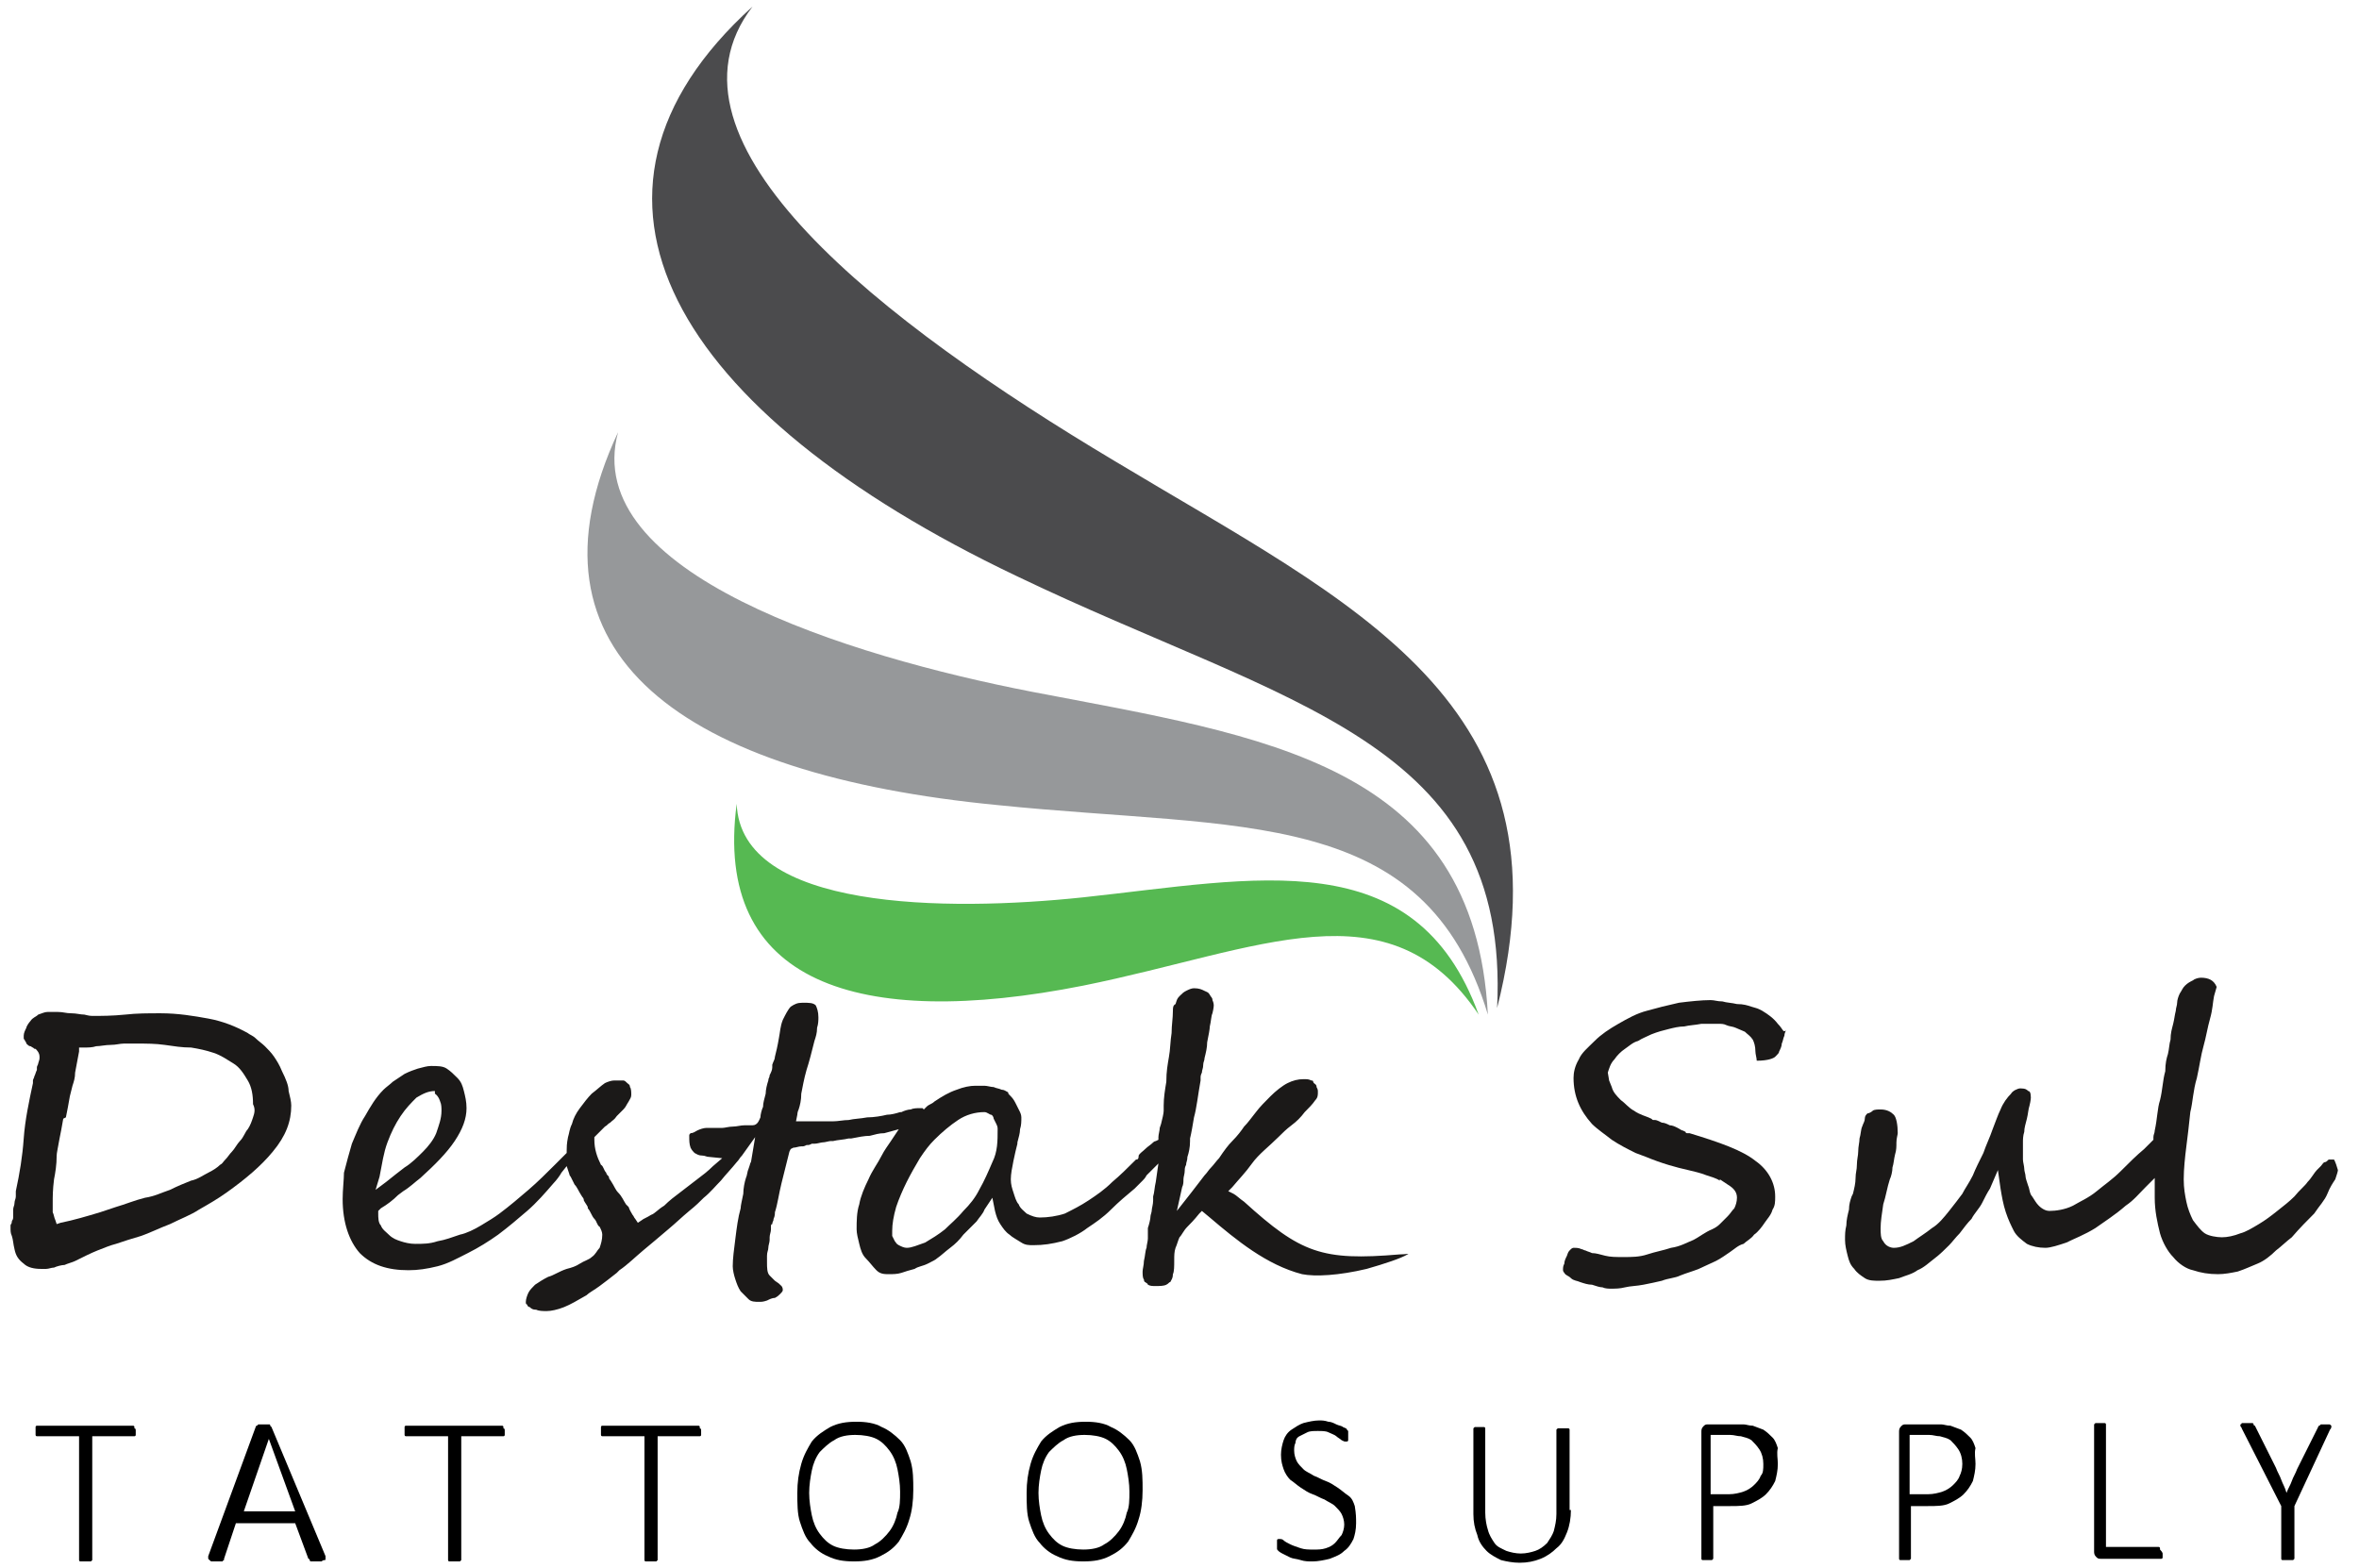
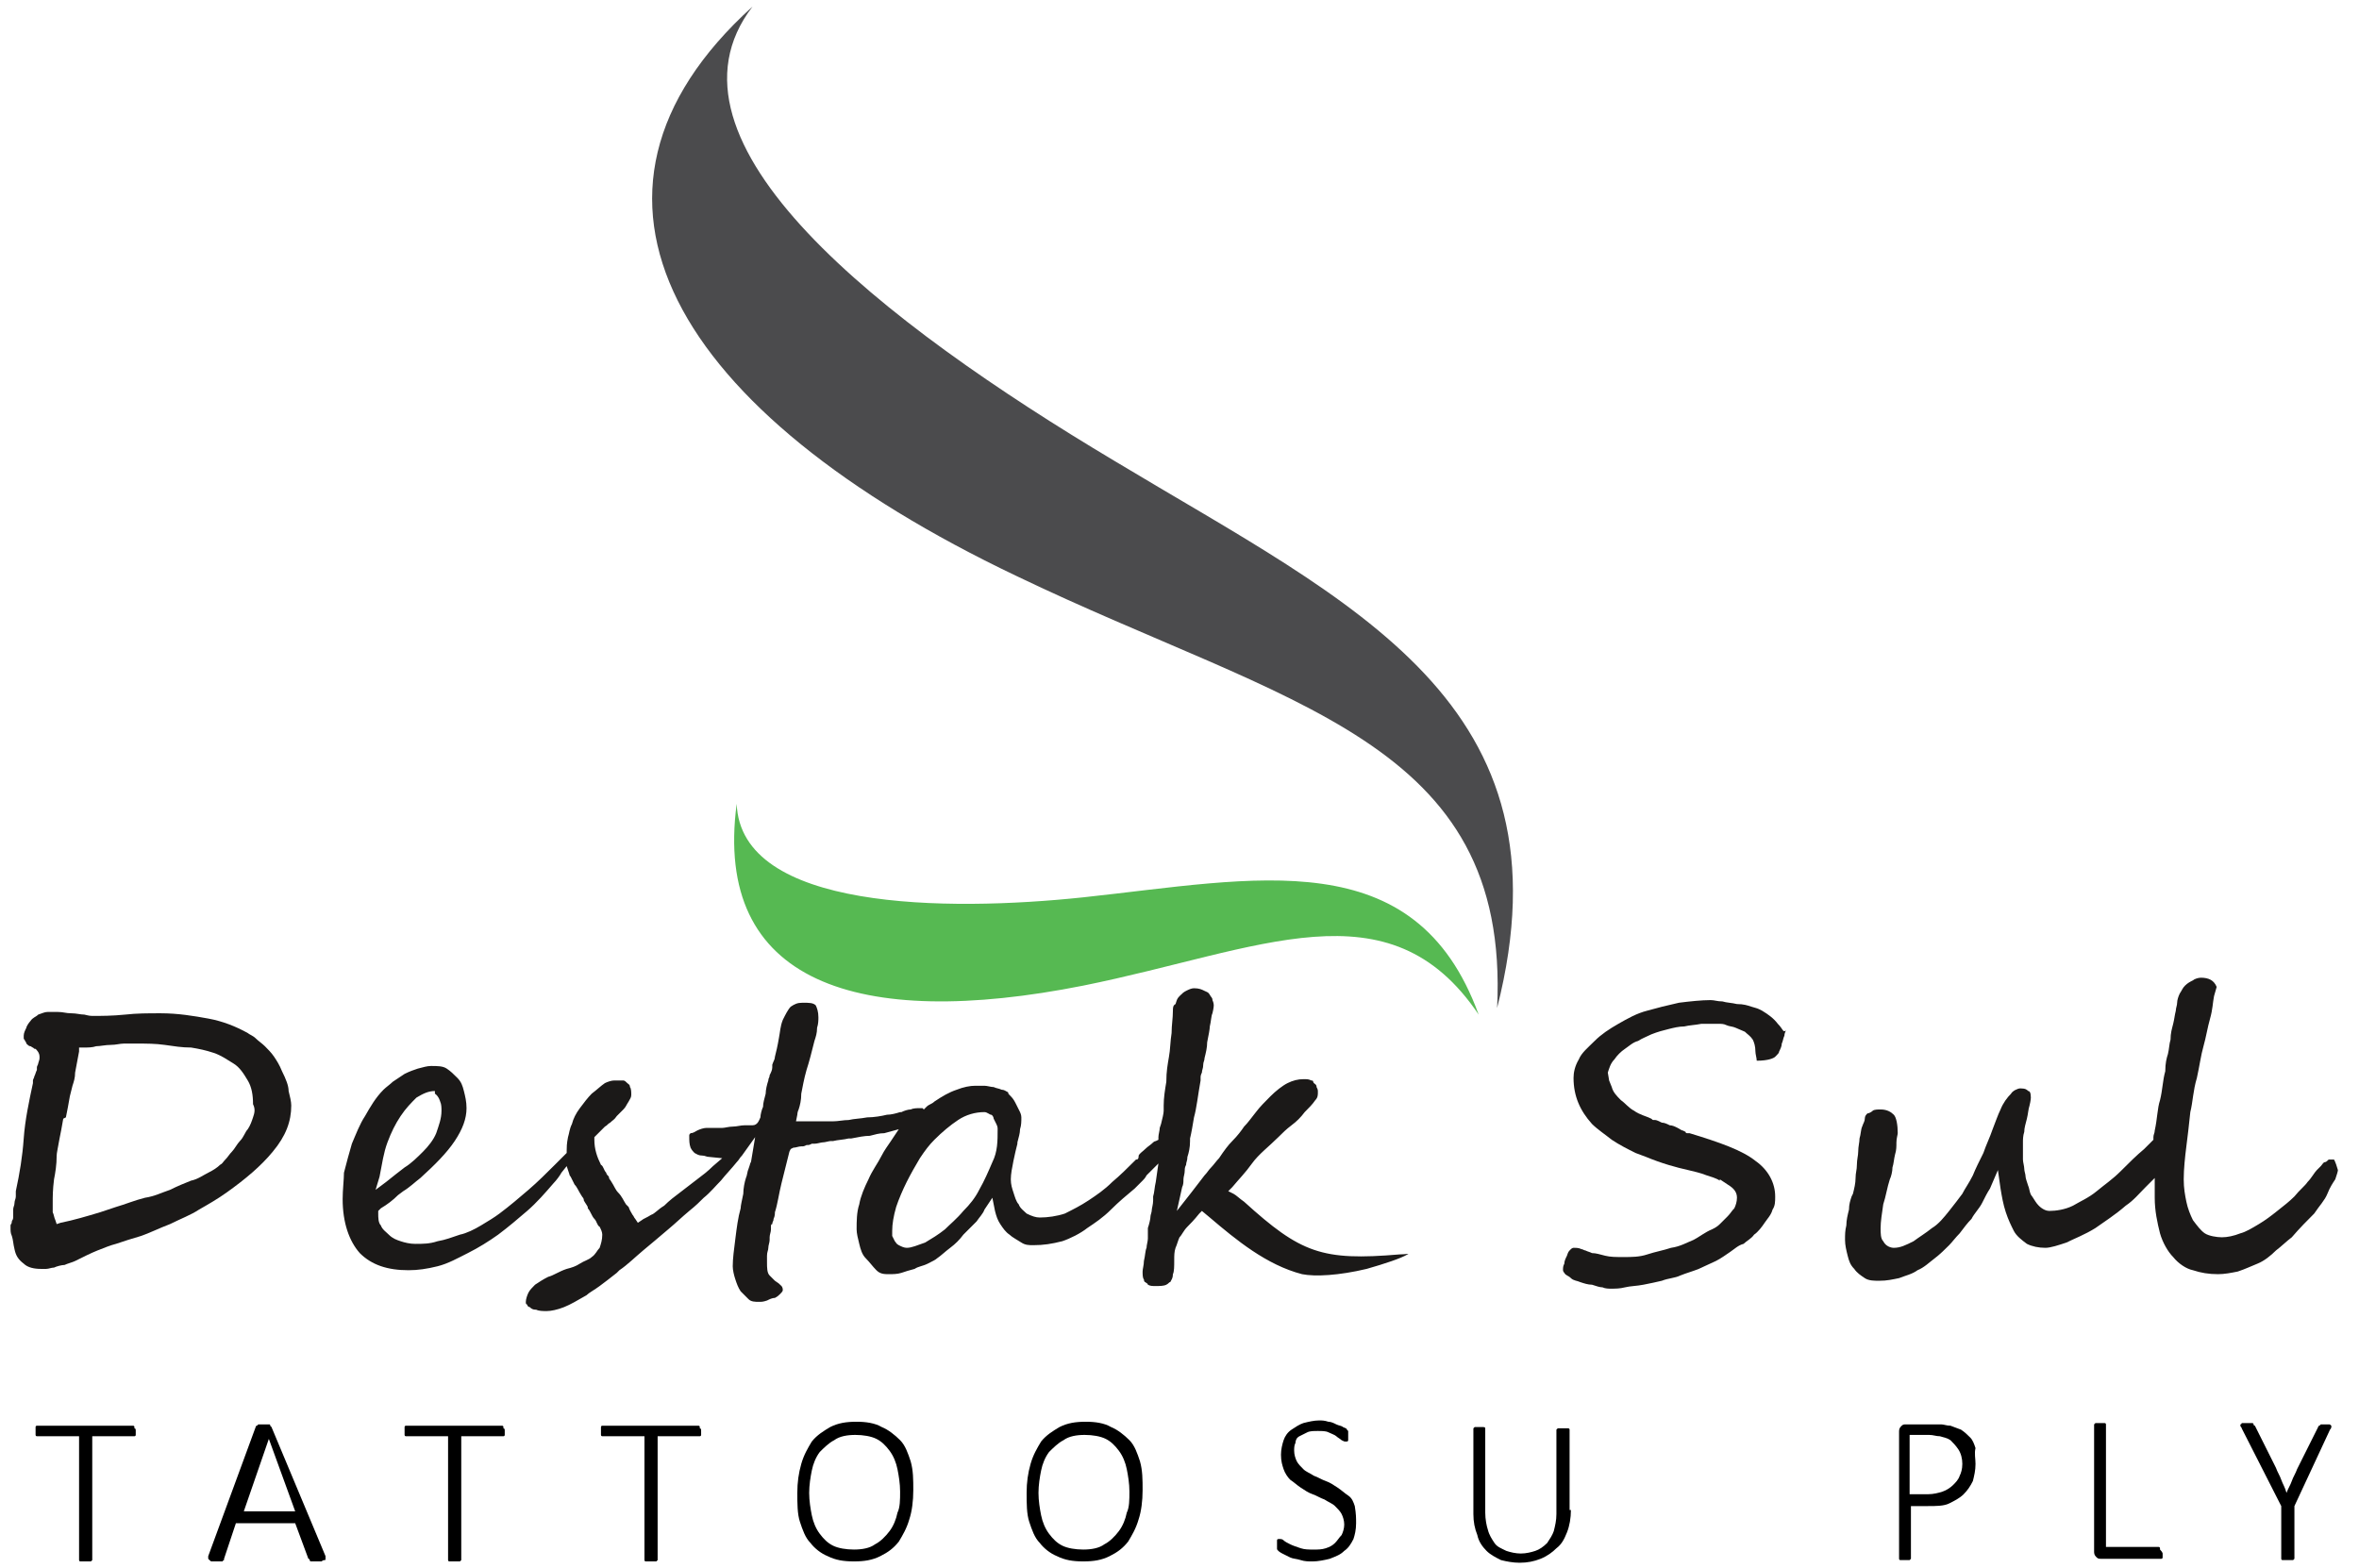
<svg xmlns="http://www.w3.org/2000/svg" width="179" height="119" viewBox="0 0 179 119" fill="none">
  <path fill-rule="evenodd" clip-rule="evenodd" d="M21.4 81.3C21.2 80.8 21 80.5 20.8 80.2C20.6 79.9 20.3 79.6 20.1 79.4C19.9 79.2 19.6 79 19.4 78.8C19.2 78.6 18.9 78.5 18.8 78.4C17.9 77.9 16.9 77.5 15.8 77.3C14.7 77.1 13.5 76.9 12.2 76.9C11.2 76.9 10.4 76.9 9.5 77C8.5 77.1 7.7 77.1 7 77.1C6.9 77.1 6.8 77.1 6.4 77C6.1 77 5.8 76.9 5.4 76.9C5 76.9 4.8 76.8 4.4 76.8C4.1 76.8 3.8 76.8 3.6 76.8C3.4 76.8 3.2 76.9 2.9 77C2.7 77.2 2.5 77.2 2.3 77.5C2.2 77.6 2 77.9 2 78C1.9 78.2 1.8 78.4 1.8 78.6C1.8 78.8 1.8 78.8 1.8 78.8C1.8 78.9 1.9 78.9 1.9 79C2 79.1 2 79.2 2 79.2C2.1 79.3 2.2 79.4 2.3 79.4C2.4 79.4 2.4 79.5 2.5 79.5C2.6 79.6 2.6 79.6 2.7 79.6C2.8 79.7 3 79.9 3 80.2C3 80.4 3 80.4 2.9 80.7C2.9 80.8 2.8 80.9 2.8 81C2.8 81.1 2.8 81.1 2.8 81.2C2.7 81.4 2.7 81.5 2.6 81.7C2.6 81.8 2.5 81.9 2.5 82C2.5 82.1 2.5 82.1 2.5 82.2C2.2 83.6 1.9 85 1.8 86.4C1.7 87.8 1.5 89 1.2 90.4C1.2 90.5 1.2 90.6 1.2 90.6V90.8C1.2 91 1.1 91.1 1.1 91.3C1.1 91.5 1 91.6 1 91.8C1 92 1 92 1 92.1C1 92.2 1 92.3 1 92.4C1 92.6 0.9 92.6 0.9 92.7C0.9 92.9 0.8 92.9 0.8 93C0.8 93.2 0.8 93.2 0.8 93.2C0.8 93.4 0.8 93.6 0.9 93.8C1 94.1 1 94.4 1.1 94.8C1.2 95.3 1.4 95.6 1.8 95.9C2.1 96.2 2.6 96.3 3.1 96.3C3.2 96.3 3.3 96.3 3.5 96.3C3.7 96.3 3.9 96.2 4.1 96.2C4.3 96.1 4.7 96 4.9 96C5.1 95.9 5.5 95.8 5.7 95.7C6.3 95.4 6.9 95.1 7.4 94.9C7.9 94.7 8.4 94.5 8.8 94.4C9.4 94.2 10 94 10.7 93.8C11.3 93.6 12.1 93.2 12.9 92.9C13.7 92.5 14.5 92.2 15.1 91.8C15.8 91.4 16.5 91 17.2 90.5C18.6 89.5 19.8 88.5 20.7 87.4C21.7 86.2 22.1 85.1 22.1 83.9C22.1 83.6 22 83.2 21.9 82.8C21.9 82.4 21.7 81.9 21.4 81.3ZM19.2 84.8C19.1 85.1 19 85.4 18.8 85.7C18.6 85.9 18.5 86.3 18.2 86.6C18 86.8 17.8 87.2 17.6 87.4C17.4 87.6 17.3 87.8 17.1 88C16.9 88.2 16.9 88.3 16.7 88.4C16.5 88.6 16.2 88.8 15.8 89C15.4 89.2 15 89.5 14.5 89.6C14 89.8 13.5 90 12.9 90.3C12.3 90.5 11.7 90.8 11 90.9C10.2 91.1 9.5 91.4 8.8 91.6L7.6 92C6.6 92.3 5.6 92.6 4.6 92.8L4.3 92.9L4.2 92.6C4.1 92.4 4.1 92.2 4 92C4 91.8 4 91.6 4 91.3C4 90.8 4 90.3 4.1 89.5C4.2 89 4.3 88.4 4.3 87.7C4.3 87.5 4.4 87.1 4.5 86.5C4.6 86 4.7 85.5 4.8 84.9L5 84.8C5.1 84.3 5.2 83.8 5.3 83.2L5.5 82.4C5.6 82.1 5.7 81.8 5.7 81.4C5.8 80.8 5.9 80.4 6 79.8V79.5H6.3C6.7 79.5 7 79.5 7.3 79.4C7.6 79.4 8 79.3 8.4 79.3C8.8 79.3 9.1 79.2 9.4 79.2C9.7 79.2 10 79.2 10.4 79.2C11.1 79.2 11.8 79.2 12.5 79.3C13.2 79.4 13.8 79.5 14.5 79.5C15.1 79.6 15.6 79.7 16.2 79.9C16.8 80.1 17.2 80.4 17.7 80.7C18.2 81 18.5 81.5 18.8 82C19.1 82.5 19.2 83.1 19.2 83.8C19.4 84.2 19.3 84.5 19.2 84.8Z" fill="#1B1918" />
  <path fill-rule="evenodd" clip-rule="evenodd" d="M106.2 95.2C100.3 95.7 98.7 95.1 94.4 91.2C94.1 91 93.8 90.7 93.6 90.6L93.2 90.4L93.5 90.1C94 89.5 94.5 89 95 88.3C95.5 87.6 96.3 87 97 86.3C97.3 86 97.6 85.7 98 85.4C98.4 85.1 98.7 84.8 99 84.4C99.3 84.1 99.6 83.8 99.8 83.5C100 83.3 100 83.1 100 82.9C100 82.7 100 82.7 99.9 82.5C99.9 82.3 99.8 82.3 99.7 82.2C99.6 82.1 99.7 82 99.5 82C99.3 81.9 99.2 81.9 98.9 81.9C98.5 81.9 98.1 82 97.7 82.2C97.3 82.4 96.8 82.8 96.4 83.2C96 83.6 95.6 84 95.3 84.4C94.9 84.9 94.7 85.2 94.4 85.5C94.2 85.8 93.9 86.2 93.5 86.6C93.2 86.9 92.9 87.3 92.5 87.9C92.3 88.1 92.1 88.4 91.9 88.6C91.7 88.8 91.6 89 91.4 89.2C91.1 89.6 90.7 90.1 90.4 90.5L89.3 91.9L89.7 90.1C89.8 89.9 89.8 89.7 89.8 89.5C89.8 89.3 89.9 89.1 89.9 88.8C89.9 88.7 89.9 88.6 90 88.4C90 88.2 90.1 88.1 90.1 87.8C90.2 87.5 90.3 87.1 90.3 86.6V86.4C90.4 86 90.5 85.4 90.6 84.8C90.8 84.1 90.9 83.1 91.1 82C91.1 81.9 91.1 81.9 91.1 81.8C91.1 81.7 91.1 81.6 91.2 81.4C91.2 81.2 91.3 81.1 91.3 80.8C91.3 80.6 91.4 80.5 91.4 80.3C91.5 79.9 91.6 79.5 91.6 79.1C91.7 78.6 91.8 78.1 91.8 77.9C91.9 77.5 91.9 77.1 92 76.9C92.1 76.5 92.1 76.3 92.1 76.3C92.1 76.3 92.1 76.1 92 75.9C92 75.7 91.9 75.7 91.8 75.5C91.7 75.3 91.6 75.3 91.4 75.2C91.2 75.1 91 75 90.6 75C90.4 75 90.2 75.1 90 75.2C89.8 75.3 89.7 75.4 89.5 75.6C89.3 75.8 89.3 75.9 89.2 76.2C89 76.3 89 76.5 89 76.7C89 77.3 88.9 77.8 88.9 78.4C88.8 79 88.8 79.7 88.7 80.2C88.6 80.8 88.5 81.3 88.5 82.1C88.4 82.7 88.3 83.3 88.3 83.9C88.3 83.9 88.3 84 88.3 84.1C88.3 84.2 88.3 84.3 88.3 84.3C88.3 84.5 88.2 84.9 88.1 85.3L88 85.6C88 85.8 87.9 86.1 87.9 86.3V86.5L87.7 86.6C87.6 86.6 87.5 86.7 87.5 86.7C87.3 86.9 87.1 87 86.9 87.2C86.7 87.4 86.5 87.5 86.4 87.7C86.4 88 86.3 88 86.2 88C85.6 88.6 85 89.2 84.4 89.7C83.8 90.3 83.2 90.7 82.6 91.1C82 91.5 81.4 91.8 80.8 92.1C80.2 92.3 79.5 92.4 78.9 92.4C78.6 92.4 78.3 92.3 77.9 92.1C77.7 91.9 77.4 91.7 77.3 91.4C77.1 91.2 77 90.8 76.9 90.5C76.8 90.2 76.7 89.9 76.7 89.5C76.7 89.1 76.8 88.6 76.9 88.1C77 87.6 77.1 87.2 77.2 86.8V86.7C77.3 86.3 77.4 86 77.4 85.7C77.5 85.4 77.5 85.1 77.5 84.8C77.5 84.8 77.5 84.6 77.4 84.4C77.3 84.2 77.2 84 77.1 83.8C77 83.6 76.9 83.4 76.7 83.2C76.5 83 76.5 83 76.5 82.9C76.3 82.8 76.2 82.7 76 82.7C75.8 82.6 75.6 82.6 75.4 82.5C75.2 82.5 74.9 82.4 74.7 82.4C74.5 82.4 74.2 82.4 74 82.4C73.6 82.4 73.1 82.5 72.6 82.7C72 82.9 71.5 83.2 70.9 83.6C70.7 83.8 70.5 83.8 70.3 84L70.1 84.2L70 84.1C69.9 84.1 69.9 84.1 69.8 84.1C69.6 84.1 69.3 84.1 69.1 84.2C68.9 84.2 68.6 84.3 68.4 84.4H68.3C68 84.5 67.6 84.6 67.3 84.6C66.9 84.7 66.3 84.8 65.8 84.8C65.3 84.9 64.8 84.9 64.4 85C64 85 63.6 85.1 63.2 85.1C62.8 85.1 62.4 85.1 62.1 85.1C61.7 85.1 61.3 85.1 60.9 85.1H60.4L60.5 84.6C60.5 84.6 60.5 84.4 60.6 84.2C60.7 83.9 60.8 83.5 60.8 83C60.9 82.5 61 81.9 61.2 81.2C61.4 80.6 61.6 79.8 61.8 79C61.9 78.7 62 78.4 62 78C62.1 77.7 62.1 77.4 62.1 77.2C62.1 76.8 62 76.5 61.9 76.3C61.7 76.1 61.4 76.1 60.9 76.1C60.5 76.1 60.3 76.2 60 76.4C59.8 76.6 59.6 77 59.4 77.4C59.2 77.9 59.2 78.3 59.1 78.8C59 79.4 58.9 79.8 58.8 80.2C58.8 80.4 58.7 80.5 58.6 80.8V81C58.6 81.2 58.5 81.4 58.4 81.6C58.4 81.8 58.3 81.8 58.3 82C58.2 82.3 58.1 82.7 58.1 83C58 83.4 57.9 83.7 57.9 84C57.8 84.2 57.7 84.6 57.7 84.8C57.6 85 57.5 85.4 57.1 85.4C56.9 85.4 56.8 85.4 56.5 85.4C56.2 85.4 55.9 85.5 55.6 85.5C55.3 85.5 55 85.6 54.8 85.6C54.6 85.6 54.4 85.6 54.2 85.6C54 85.6 53.8 85.6 53.6 85.6C53.4 85.6 53.1 85.7 52.9 85.8C52.7 85.9 52.6 86 52.4 86C52.3 86.1 52.3 86.1 52.3 86.2C52.3 86.6 52.3 86.8 52.4 87.1C52.5 87.3 52.6 87.4 52.7 87.5C52.9 87.6 53 87.7 53.3 87.7C53.5 87.7 53.6 87.8 53.8 87.8L54.8 87.9L54.1 88.5C53.7 88.9 53.3 89.2 52.9 89.5C52.5 89.8 52 90.2 51.6 90.5C51.2 90.8 50.8 91.1 50.4 91.5C49.9 91.8 49.7 92.1 49.4 92.2C49.1 92.4 48.8 92.5 48.7 92.6L48.4 92.8L48.2 92.5C48.1 92.4 48.1 92.3 48 92.2C47.9 92 47.8 91.9 47.7 91.6L47.5 91.4C47.3 91.1 47.2 90.8 46.9 90.5C46.7 90.3 46.6 90 46.4 89.7C46.3 89.5 46.2 89.5 46.2 89.3C46.1 89.2 46 89.1 46 89C45.8 88.8 45.8 88.5 45.6 88.4C45.3 87.8 45.1 87.2 45.1 86.5V86.3L45.2 86.2C45.4 86 45.5 85.9 45.7 85.7C45.8 85.6 45.9 85.5 45.9 85.5C46.1 85.4 46.1 85.3 46.3 85.2C46.5 85 46.6 85 46.8 84.7C47 84.5 47.1 84.4 47.3 84.2C47.5 84 47.5 83.9 47.7 83.6C47.8 83.4 47.9 83.3 47.9 83.1C47.9 82.9 47.9 82.6 47.8 82.5C47.8 82.3 47.7 82.3 47.6 82.2C47.5 82.1 47.4 82 47.3 82C47.2 82 46.9 82 46.6 82C46.4 82 46.1 82.1 45.9 82.2C45.6 82.4 45.3 82.7 44.9 83C44.6 83.3 44.3 83.7 44 84.1C43.7 84.5 43.5 84.9 43.4 85.3C43.2 85.7 43.2 86 43.1 86.3C43 86.8 43 87.1 43 87.3V87.5L42.1 88.4C41.5 89 40.8 89.7 40.1 90.3C39.4 90.9 38.7 91.5 37.9 92.1C37.5 92.4 37 92.7 36.5 93C36 93.3 35.4 93.6 34.9 93.7C34.3 93.9 33.8 94.1 33.2 94.2C32.6 94.4 32.1 94.4 31.5 94.4C31.1 94.4 30.7 94.3 30.4 94.2C30.1 94.1 29.8 94 29.5 93.7C29.3 93.5 29 93.3 28.9 93C28.7 92.8 28.7 92.4 28.7 92.1V91.9L28.9 91.7C29.4 91.4 29.8 91.1 30.2 90.7L30.6 90.4C31.1 90.1 31.5 89.7 31.9 89.4C33 88.4 33.9 87.5 34.5 86.6C35.1 85.7 35.4 84.9 35.4 84.1C35.4 83.6 35.3 83.2 35.2 82.8C35.1 82.4 35 82.1 34.7 81.8C34.4 81.5 34.2 81.3 33.9 81.1C33.6 80.9 33.2 80.9 32.7 80.9C32.4 80.9 32.1 81 31.7 81.1C31.4 81.2 31.1 81.3 30.7 81.5C30.4 81.7 30.1 81.9 29.8 82.1C29.6 82.3 29.3 82.5 29.1 82.7C28.5 83.3 28.1 84 27.7 84.7C27.3 85.3 27 86.1 26.7 86.8C26.5 87.5 26.3 88.2 26.1 89C26.1 89.5 26 90.3 26 91C26 92.8 26.5 94.2 27.3 95.1C28.2 96 29.4 96.4 31 96.4C31.7 96.4 32.4 96.3 33.2 96.1C34 95.9 34.7 95.5 35.5 95.1C36.3 94.7 37.1 94.2 37.8 93.7C38.6 93.1 39.3 92.5 40 91.9C40.7 91.3 41.4 90.5 42 89.8C42.2 89.6 42.5 89.2 42.6 89L43 88.5L43.2 89.1C43.2 89.2 43.3 89.3 43.3 89.3C43.4 89.5 43.5 89.7 43.6 89.9C43.8 90.1 43.9 90.4 44.1 90.7C44.2 90.9 44.3 90.9 44.3 91.1C44.4 91.3 44.5 91.4 44.6 91.6V91.7C44.8 91.9 44.9 92.3 45.1 92.5C45.3 92.7 45.3 93 45.5 93.1C45.6 93.3 45.7 93.5 45.7 93.7C45.7 94.1 45.6 94.4 45.5 94.7C45.3 94.9 45.2 95.2 44.9 95.4C44.7 95.6 44.3 95.7 44 95.9C43.7 96.1 43.4 96.2 43 96.3C42.4 96.5 42 96.8 41.6 96.9C41.2 97.1 40.9 97.3 40.6 97.5C40.4 97.7 40.2 97.9 40.1 98.1C40 98.3 39.9 98.6 39.9 98.8C39.9 98.9 39.9 99 40 99C40 99.1 40.1 99.2 40.2 99.2C40.3 99.3 40.4 99.4 40.7 99.4C40.9 99.5 41.2 99.5 41.5 99.5C41.8 99.5 42.3 99.4 42.8 99.2C43.3 99 43.8 98.7 44.5 98.3C44.7 98.1 45.1 97.9 45.5 97.6C45.9 97.3 46.3 97 46.8 96.6L47 96.4C47.6 96 48.2 95.4 48.8 94.9C49.4 94.4 50 93.9 50.7 93.3C51.3 92.8 51.7 92.4 52.3 91.9C52.8 91.5 53.1 91.2 53.4 90.9C53.9 90.5 54.3 90 54.7 89.6C55.1 89.1 55.5 88.7 55.9 88.2C56.1 88 56.1 87.9 56.3 87.7L57.3 86.3L57 88.1C57 88.2 56.9 88.3 56.9 88.4L56.8 88.7C56.7 88.9 56.7 89.2 56.6 89.4C56.5 89.7 56.4 90.2 56.4 90.6C56.3 91.1 56.2 91.5 56.2 91.7C56 92.4 55.9 93.2 55.8 94C55.7 94.8 55.6 95.5 55.6 96.1C55.6 96.4 55.7 96.8 55.8 97.1C55.9 97.4 56 97.7 56.2 98C56.4 98.2 56.6 98.4 56.8 98.6C57 98.8 57.3 98.8 57.6 98.8C57.8 98.8 57.9 98.8 58.2 98.7C58.4 98.6 58.6 98.5 58.8 98.5C59 98.4 59.1 98.3 59.2 98.2C59.3 98.1 59.4 98 59.4 97.9C59.4 97.7 59.3 97.6 59.3 97.6C59.1 97.4 59.1 97.4 58.8 97.2C58.6 97 58.6 97 58.4 96.8C58.2 96.6 58.2 96.2 58.2 95.8C58.2 95.7 58.2 95.6 58.2 95.3C58.2 95 58.3 94.9 58.3 94.7C58.3 94.5 58.4 94.3 58.4 94.1V93.9C58.4 93.7 58.5 93.5 58.5 93.3V93.1C58.5 93 58.5 92.9 58.6 92.9C58.6 92.7 58.7 92.7 58.7 92.5C58.8 92.3 58.8 92.1 58.8 92C59 91.4 59.1 90.6 59.3 89.8C59.5 89 59.7 88.2 59.9 87.4L60 87.2L60.2 87.1C60.4 87.1 60.6 87 60.8 87C61 87 61 87 61.2 86.9C61.4 86.9 61.4 86.9 61.6 86.8H61.8C62 86.8 62.3 86.7 62.4 86.7C62.6 86.7 62.9 86.6 63 86.6H63.2C63.6 86.5 64 86.5 64.4 86.4H64.6C65.1 86.3 65.6 86.2 66 86.2C66.4 86.1 66.7 86 67.1 86L68.2 85.7L67.6 86.6C67.4 86.9 67.1 87.3 66.9 87.7C66.6 88.3 66.2 88.8 65.9 89.5C65.6 90.1 65.3 90.8 65.2 91.4C65 92 65 92.7 65 93.3C65 93.6 65.1 94 65.2 94.4C65.3 94.8 65.4 95.2 65.7 95.5C66 95.8 66.2 96.1 66.5 96.4C66.8 96.7 67.1 96.7 67.5 96.7C67.7 96.7 68.1 96.7 68.4 96.6C68.7 96.5 69 96.4 69.4 96.3C69.7 96.1 70 96.1 70.4 95.9C70.8 95.7 71 95.6 71.1 95.5C71.4 95.3 71.7 95 72.1 94.7C72.5 94.4 72.8 94.1 73.1 93.7C73.4 93.4 73.7 93.1 74.1 92.7C74.3 92.4 74.6 92.1 74.7 91.8L75.3 90.9L75.5 91.9C75.6 92.3 75.7 92.6 75.9 92.9C76.1 93.2 76.3 93.5 76.6 93.7C76.8 93.9 77.2 94.1 77.5 94.3C77.8 94.5 78.1 94.5 78.4 94.5C79.2 94.5 79.8 94.4 80.6 94.2C81.2 94 82 93.6 82.5 93.2C83.1 92.8 83.7 92.4 84.3 91.8C84.9 91.2 85.5 90.7 86.1 90.2C86.3 90 86.4 89.9 86.7 89.6C86.8 89.5 86.9 89.4 87 89.2L87.9 88.3L87.7 89.7C87.6 90.1 87.6 90.5 87.5 90.8V91.1C87.5 91.4 87.4 91.7 87.4 91.8C87.4 92 87.3 92.2 87.3 92.3C87.3 92.5 87.2 92.9 87.1 93.2V94C87.1 94.2 87 94.5 87 94.7C86.9 94.9 86.9 95.3 86.8 95.7C86.8 96 86.7 96.3 86.7 96.5C86.7 96.7 86.7 97 86.8 97.1C86.8 97.3 86.9 97.3 86.9 97.3C87 97.4 87.1 97.4 87.1 97.5C87.3 97.6 87.4 97.6 87.7 97.6C88 97.6 88.3 97.6 88.5 97.5C88.7 97.4 88.7 97.3 88.8 97.3C88.9 97.1 89 97 89 96.7C89.1 96.5 89.1 96.1 89.1 95.6C89.1 95.3 89.1 95 89.2 94.7C89.3 94.5 89.4 94.1 89.5 93.9C89.7 93.7 89.8 93.4 90.1 93.1C90.3 92.9 90.6 92.6 91 92.1L91.2 91.9L91.8 92.4C93.8 94.1 96.1 96 98.8 96.7C99.8 96.9 101.6 96.8 103.7 96.3C105.1 95.9 106.3 95.5 106.8 95.2C107 95.1 106.7 95.2 106.2 95.2ZM28.8 89.3C29 88.3 29.1 87.5 29.4 86.7C29.7 85.9 30 85.3 30.4 84.7C30.8 84.1 31.2 83.7 31.6 83.3C32.1 83 32.5 82.8 33 82.8V83C33.3 83.2 33.4 83.6 33.4 83.6C33.5 83.8 33.5 84.1 33.5 84.3C33.5 84.9 33.3 85.4 33.1 86C32.9 86.5 32.5 87 32.1 87.4C31.7 87.8 31.2 88.3 30.7 88.6C30.3 88.9 29.8 89.3 29.3 89.7L28.5 90.3L28.8 89.3ZM75.3 88.2C75 88.9 74.7 89.6 74.3 90.3C74 90.9 73.6 91.4 73.1 91.9C72.6 92.5 72.1 92.9 71.7 93.3C71.2 93.7 70.7 94 70.2 94.3C69.6 94.5 69.2 94.7 68.8 94.7C68.6 94.7 68.4 94.6 68.2 94.5C68 94.4 68 94.3 67.9 94.2C67.8 94 67.8 94 67.7 93.8C67.7 93.6 67.7 93.5 67.7 93.4C67.7 92.9 67.8 92.3 68 91.6C68.2 91 68.5 90.3 68.8 89.7C69.1 89.1 69.5 88.4 69.8 87.9C70.2 87.3 70.5 86.9 70.9 86.5C71.5 85.9 72.1 85.4 72.7 85C73.3 84.6 74 84.4 74.7 84.4C74.9 84.4 75.1 84.6 75.2 84.6C75.3 84.6 75.4 84.8 75.4 84.9C75.5 85.1 75.5 85.1 75.6 85.3C75.7 85.5 75.7 85.6 75.7 85.7C75.7 86.6 75.7 87.4 75.3 88.2Z" fill="#1B1918" />
  <path fill-rule="evenodd" clip-rule="evenodd" d="M134.9 77.7C134.6 77.3 134.2 77 133.7 76.7L133.5 76.6C133.3 76.5 133.2 76.5 132.9 76.4C132.6 76.3 132.3 76.2 131.8 76.2C131.4 76.1 131 76.1 130.7 76C130.3 76 130.1 75.9 129.8 75.9C129.1 75.9 128.2 76 127.4 76.1C126.5 76.3 125.7 76.5 125 76.7C124.2 76.9 123.5 77.3 122.8 77.7C122.1 78.1 121.5 78.5 121 79C120.5 79.5 120 79.9 119.8 80.4C119.5 80.9 119.4 81.4 119.4 81.8C119.4 83.2 119.9 84.3 120.8 85.3C121.2 85.7 121.8 86.1 122.3 86.5C122.9 86.9 123.5 87.2 124.1 87.5L124.9 87.8C126.1 88.3 127.2 88.6 128.1 88.8C128.5 88.9 129 89 129.5 89.2C129.8 89.3 130.2 89.4 130.5 89.6V89.5L131.1 89.9C131.6 90.2 131.8 90.5 131.8 90.9C131.8 91.2 131.7 91.5 131.6 91.7C131.4 91.9 131.3 92.1 131.1 92.3C130.9 92.5 130.7 92.7 130.5 92.9C130.3 93.1 130.1 93.2 129.9 93.3C129.4 93.5 128.9 93.9 128.5 94.1C128 94.3 127.5 94.6 126.8 94.7C126.2 94.9 125.6 95 125 95.2C124.4 95.4 123.8 95.4 123.2 95.4C122.6 95.4 122.2 95.4 121.8 95.3C121.4 95.2 121.1 95.1 120.8 95.1C120.6 95 120.5 95 120.3 94.9C120.2 94.9 120.1 94.8 120 94.8C119.8 94.7 119.6 94.7 119.4 94.7C119.4 94.7 119.3 94.7 119.2 94.8C119 95 119 95 118.9 95.3C118.8 95.5 118.7 95.7 118.7 95.9C118.6 96.1 118.6 96.2 118.6 96.4C118.6 96.4 118.6 96.5 118.7 96.6C118.8 96.8 119 96.8 119.2 97C119.4 97.2 119.7 97.2 119.9 97.3C120.2 97.4 120.5 97.5 120.8 97.5C121.1 97.6 121.4 97.7 121.6 97.7C121.8 97.8 122.1 97.8 122.2 97.8C122.6 97.8 122.9 97.8 123.3 97.7C123.7 97.6 124.2 97.6 124.7 97.5C125.2 97.4 125.7 97.3 126.1 97.2C126.6 97 127.1 97 127.5 96.8C128 96.6 128.4 96.5 128.9 96.3C129.3 96.1 129.8 95.9 130.2 95.7C130.6 95.5 131 95.2 131.3 95C131.6 94.8 131.9 94.5 132.3 94.4C132.5 94.2 132.9 94 133.1 93.7C133.4 93.5 133.7 93.1 133.9 92.8C134.1 92.5 134.4 92.2 134.5 91.8C134.7 91.5 134.7 91.2 134.7 90.8C134.7 89.8 134.2 88.8 133.2 88.1C132.2 87.3 130.5 86.7 128.2 86H128C128 86 127.9 86 127.9 85.9L127.7 85.8C127.6 85.8 127.5 85.7 127.3 85.6C127.1 85.5 126.9 85.4 126.7 85.4C126.5 85.3 126.3 85.2 126.1 85.2C125.9 85.1 125.7 85 125.6 85H125.5C125.4 85 125.4 85 125.3 84.9C124.9 84.7 124.4 84.6 124 84.3C123.6 84.1 123.3 83.7 123 83.5C122.7 83.2 122.4 82.9 122.3 82.5L122.1 82L122 81.4C122.1 81.1 122.2 80.7 122.5 80.4C122.7 80.1 123 79.8 123.3 79.6C123.6 79.4 123.9 79.1 124.3 79C124.6 78.8 124.9 78.7 125.3 78.5C125.8 78.3 126.2 78.2 126.6 78.1C127 78 127.4 77.9 127.8 77.9C128.2 77.8 128.6 77.8 129.1 77.7C129.6 77.7 130 77.7 130.4 77.7C130.6 77.7 130.8 77.7 131 77.8C131.2 77.9 131.5 77.9 131.7 78C131.9 78.1 132.2 78.2 132.4 78.3C132.6 78.5 132.8 78.6 133 78.9C133.1 79.1 133.2 79.4 133.2 79.8C133.2 80 133.3 80.3 133.3 80.5C134.2 80.5 134.6 80.3 134.7 80.2L134.8 80.1C134.9 80 135 79.9 135 79.8C135.1 79.6 135.2 79.4 135.2 79.2C135.3 79 135.3 78.8 135.4 78.6C135.4 78.4 135.5 78.3 135.5 78.2C135.3 78.4 135.3 78.1 134.9 77.7Z" fill="#1B1918" />
  <path fill-rule="evenodd" clip-rule="evenodd" d="M177.1 88C176.9 88 176.9 88 176.7 88C176.6 88.1 176.5 88.2 176.4 88.2C176.3 88.2 176.2 88.4 176.1 88.5L176 88.6C175.9 88.7 175.8 88.8 175.8 88.8C175.6 89 175.4 89.4 175.1 89.7C174.9 90 174.5 90.3 174.1 90.8C173.7 91.2 173.3 91.5 172.8 91.9C172.3 92.3 171.9 92.6 171.4 92.9C170.9 93.2 170.4 93.5 170 93.6C169.5 93.8 169 93.9 168.6 93.9C168.2 93.9 167.6 93.8 167.3 93.6C167 93.4 166.7 93 166.4 92.6C166.2 92.2 166 91.7 165.9 91.2C165.8 90.7 165.7 90.2 165.7 89.5C165.7 88.7 165.8 87.8 165.9 87C166 86.2 166.1 85.4 166.2 84.4C166.4 83.6 166.4 82.8 166.7 81.8C166.9 80.9 167 80.1 167.2 79.4C167.4 78.7 167.5 78 167.7 77.3C167.9 76.6 167.9 76.1 168 75.6L168.2 74.9C168 74.4 167.6 74.2 167 74.2C166.8 74.2 166.5 74.3 166.4 74.4C166.2 74.5 166 74.6 165.8 74.8C165.6 75 165.6 75.1 165.4 75.4C165.3 75.6 165.2 75.9 165.2 76.1C165.2 76.3 165.1 76.5 165.1 76.7C165 77.1 165 77.3 164.9 77.7C164.8 78.1 164.7 78.4 164.7 78.9C164.6 79.2 164.6 79.6 164.5 80C164.4 80.3 164.3 80.7 164.3 81.3C164.1 82 164.1 82.7 163.9 83.5C163.7 84.1 163.7 84.9 163.5 85.8C163.5 86 163.4 86.1 163.4 86.3V86.5L163.3 86.6C163.1 86.8 162.9 87 162.7 87.2C162.1 87.7 161.6 88.2 160.9 88.9C160.3 89.5 159.7 89.9 159.1 90.4C158.5 90.9 157.8 91.2 157.3 91.5C156.7 91.8 156 91.9 155.5 91.9C155.3 91.9 155 91.8 154.7 91.5C154.5 91.3 154.4 91.1 154.2 90.8C154 90.6 154 90.2 153.9 90C153.8 89.7 153.7 89.4 153.7 89.3C153.7 89.1 153.6 88.9 153.6 88.7C153.6 88.5 153.5 88.2 153.5 88C153.5 87.8 153.5 87.5 153.5 87.3C153.5 87.1 153.5 86.9 153.5 86.7C153.5 86.5 153.5 86.2 153.6 85.9C153.6 85.6 153.7 85.3 153.8 84.9C153.9 84.5 153.9 84.2 154 83.9C154.1 83.5 154.1 83.3 154.1 83.3C154.1 82.9 154 82.8 153.9 82.8C153.8 82.7 153.7 82.6 153.3 82.6C153.1 82.6 152.7 82.8 152.6 83C152.3 83.3 152 83.7 151.8 84.2C151.6 84.6 151.4 85.2 151.2 85.7C151 86.3 150.7 86.9 150.5 87.5C150.2 88.1 149.9 88.7 149.7 89.2C149.4 89.8 149.1 90.2 148.9 90.6C148.6 91 148.3 91.4 147.9 91.9C147.5 92.4 147.1 92.9 146.6 93.2C146.1 93.6 145.6 93.9 145.2 94.2C144.6 94.5 144.2 94.7 143.7 94.7C143.5 94.7 143.1 94.6 142.9 94.2C142.7 94 142.7 93.6 142.7 93.2C142.7 92.7 142.8 92.1 142.9 91.4C143.1 90.8 143.2 90.1 143.4 89.5C143.5 89.3 143.6 88.9 143.6 88.6C143.7 88.3 143.7 88 143.8 87.6C143.9 87.3 143.9 87 143.9 86.7C143.9 86.4 144 86.1 144 86C144 85.4 143.9 84.8 143.7 84.6C143.5 84.4 143.2 84.2 142.7 84.2C142.5 84.2 142.2 84.2 142.1 84.3C142 84.4 141.8 84.5 141.7 84.5C141.6 84.6 141.5 84.7 141.5 84.9C141.5 85.1 141.4 85.2 141.3 85.5C141.2 85.7 141.2 86.1 141.1 86.4C141.1 86.7 141 87 141 87.4C141 87.7 140.9 88 140.9 88.4C140.9 88.8 140.8 89 140.8 89.4C140.8 89.8 140.7 90.2 140.6 90.6L140.5 90.8C140.4 91.1 140.3 91.4 140.3 91.8C140.2 92.2 140.1 92.6 140.1 93C140 93.4 140 93.7 140 94.1C140 94.5 140.1 94.9 140.2 95.3C140.3 95.7 140.4 96 140.7 96.3C140.9 96.6 141.2 96.8 141.5 97C141.8 97.2 142.2 97.2 142.6 97.2C143.2 97.2 143.6 97.1 144.1 97C144.6 96.8 145.1 96.7 145.5 96.4C146 96.2 146.4 95.8 146.8 95.5C147.2 95.2 147.6 94.8 147.9 94.5C148.1 94.3 148.4 93.9 148.7 93.6C149 93.2 149.3 92.8 149.6 92.5C149.8 92.1 150.2 91.7 150.4 91.3C150.6 90.9 150.8 90.5 151 90.2L151.6 88.8L151.8 90.2C151.9 90.8 152 91.4 152.2 92C152.4 92.6 152.6 93 152.8 93.4C153 93.8 153.4 94.1 153.8 94.4C154.2 94.6 154.7 94.7 155.2 94.7C155.6 94.7 156.2 94.5 156.8 94.3C157.4 94 158.2 93.7 159 93.2C159.7 92.7 160.5 92.2 161.3 91.5C161.9 91.1 162.3 90.6 162.8 90.1L163.5 89.4V90.4C163.5 90.6 163.5 90.7 163.5 90.9C163.5 91.9 163.7 92.8 163.9 93.6C164.1 94.3 164.5 95 164.9 95.4C165.3 95.9 165.9 96.3 166.4 96.4C167 96.6 167.6 96.7 168.3 96.7C168.8 96.7 169.3 96.6 169.8 96.5C170.4 96.3 170.8 96.1 171.3 95.9C171.8 95.7 172.3 95.3 172.7 94.9C173.1 94.6 173.5 94.2 173.9 93.9C174.5 93.2 175.1 92.6 175.6 92.1C176 91.5 176.4 91.1 176.6 90.6C176.8 90.1 177 89.8 177.2 89.5C177.3 89.2 177.4 88.9 177.4 88.8C177.2 88.1 177.1 88 177.1 88Z" fill="#1B1918" />
  <path fill-rule="evenodd" clip-rule="evenodd" d="M57.1 0.5C49.2 10.8 67 24.5 84.6 35C102.7 45.9 119.5 53.3 113.6 76.5C114.6 56.1 97.7 53.6 77.1 43.7C51.1 31.3 41.3 14.8 57.1 0.5Z" fill="#4B4B4D" />
-   <path fill-rule="evenodd" clip-rule="evenodd" d="M46.899 32.8C43.999 43.5 64.399 49.8 78.299 52.5C95.999 55.9 111.899 57.9 112.899 77C108.099 61.1 94.199 63 75.699 61.1C51.899 58.8 38.999 49.7 46.899 32.8Z" fill="#96989A" />
  <path fill-rule="evenodd" clip-rule="evenodd" d="M55.9 61C56.2 69.1 71.8 69.2 82.2 68.1C95.3 66.7 107.4 63.8 112.2 77C105.4 66.9 95.6 72.1 82.2 74.8C65.1 78.2 54.1 74.6 55.9 61Z" fill="#56B952" />
  <path d="M10.3 108.6C10.3 108.7 10.3 108.7 10.3 108.8C10.3 108.9 10.3 108.9 10.3 108.9C10.3 108.9 10.3 109 10.2 109H10.1H7V118.3V118.4C7 118.4 7 118.4 6.9 118.5C6.9 118.5 6.8 118.5 6.7 118.5C6.6 118.5 6.6 118.5 6.5 118.5C6.4 118.5 6.3 118.5 6.3 118.5C6.2 118.5 6.2 118.5 6.1 118.5C6.1 118.5 6 118.5 6 118.4V118.3V109H2.9H2.8C2.8 109 2.7 109 2.7 108.9V108.8C2.7 108.7 2.7 108.7 2.7 108.6C2.7 108.5 2.7 108.5 2.7 108.4C2.7 108.3 2.7 108.3 2.7 108.3C2.7 108.3 2.7 108.2 2.8 108.2H2.9H10H10.1C10.1 108.2 10.2 108.2 10.2 108.3V108.4C10.3 108.4 10.3 108.5 10.3 108.6Z" fill="black" />
  <path d="M24.7 118.1C24.7 118.2 24.7 118.2 24.7 118.3C24.7 118.4 24.7 118.4 24.6 118.4C24.6 118.4 24.5 118.4 24.4 118.5C24.3 118.5 24.2 118.5 24.1 118.5C24 118.5 23.9 118.5 23.8 118.5C23.7 118.5 23.7 118.5 23.6 118.5C23.6 118.5 23.5 118.5 23.5 118.4C23.5 118.4 23.5 118.3 23.4 118.3L22.4 115.6H17.9L17 118.3V118.4C17 118.4 16.9 118.4 16.9 118.5C16.9 118.5 16.8 118.5 16.7 118.5C16.6 118.5 16.6 118.5 16.4 118.5C16.3 118.5 16.2 118.5 16.1 118.5C16 118.5 16 118.5 15.9 118.4L15.8 118.3C15.8 118.3 15.8 118.2 15.8 118.1L19.4 108.3C19.4 108.3 19.4 108.2 19.5 108.2L19.6 108.1C19.7 108.1 19.7 108.1 19.8 108.1C19.9 108.1 20 108.1 20 108.1C20.1 108.1 20.2 108.1 20.2 108.1C20.3 108.1 20.3 108.1 20.4 108.1C20.5 108.1 20.5 108.1 20.5 108.2L20.6 108.3L24.7 118.1ZM20.4 109.2L18.5 114.7H22.4L20.4 109.2Z" fill="black" />
  <path d="M38.3 108.6C38.3 108.7 38.3 108.7 38.3 108.8C38.3 108.9 38.3 108.9 38.3 108.9C38.3 108.9 38.3 109 38.2 109H38.1H35V118.3V118.4C35 118.4 35 118.4 34.9 118.5C34.9 118.5 34.8 118.5 34.7 118.5C34.6 118.5 34.6 118.5 34.5 118.5C34.4 118.5 34.3 118.5 34.3 118.5C34.2 118.5 34.2 118.5 34.1 118.5C34.1 118.5 34 118.5 34 118.4V118.3V109H30.9H30.8C30.8 109 30.7 109 30.7 108.9V108.8C30.7 108.7 30.7 108.7 30.7 108.6C30.7 108.5 30.7 108.5 30.7 108.4C30.7 108.3 30.7 108.3 30.7 108.3C30.7 108.3 30.7 108.2 30.8 108.2C30.9 108.2 30.9 108.2 30.9 108.2H38H38.1C38.1 108.2 38.2 108.2 38.2 108.3V108.4C38.3 108.4 38.3 108.5 38.3 108.6Z" fill="black" />
  <path d="M53.201 108.6C53.201 108.7 53.201 108.7 53.201 108.8C53.201 108.9 53.201 108.9 53.201 108.9C53.201 108.9 53.201 109 53.101 109H53.001H49.901V118.3V118.4C49.901 118.4 49.901 118.4 49.801 118.5C49.801 118.5 49.701 118.5 49.601 118.5C49.501 118.5 49.501 118.5 49.401 118.5C49.301 118.5 49.201 118.5 49.201 118.5C49.101 118.5 49.101 118.5 49.001 118.5C49.001 118.5 48.901 118.5 48.901 118.4V118.3V109H45.801H45.701C45.701 109 45.601 109 45.601 108.9V108.8C45.601 108.7 45.601 108.7 45.601 108.6C45.601 108.5 45.601 108.5 45.601 108.4C45.601 108.3 45.601 108.3 45.601 108.3C45.601 108.3 45.601 108.2 45.701 108.2H45.801H52.901H53.001C53.001 108.2 53.101 108.2 53.101 108.3V108.4C53.201 108.4 53.201 108.5 53.201 108.6Z" fill="black" />
  <path d="M69.3 113.099C69.3 113.899 69.2 114.699 69 115.299C68.8 115.999 68.5 116.499 68.2 116.999C67.8 117.499 67.4 117.799 66.8 118.099C66.2 118.399 65.6 118.499 64.8 118.499C64 118.499 63.4 118.399 62.8 118.099C62.3 117.899 61.8 117.499 61.5 117.099C61.1 116.699 60.9 116.099 60.7 115.499C60.5 114.899 60.5 114.099 60.5 113.299C60.5 112.499 60.6 111.799 60.8 111.099C61 110.399 61.3 109.899 61.6 109.399C62 108.899 62.5 108.599 63 108.299C63.6 107.999 64.2 107.899 65 107.899C65.7 107.899 66.4 107.999 66.9 108.299C67.4 108.499 67.9 108.899 68.3 109.299C68.7 109.699 68.9 110.299 69.1 110.899C69.3 111.599 69.3 112.299 69.3 113.099ZM68.3 113.199C68.3 112.599 68.2 111.999 68.1 111.499C68 110.999 67.8 110.499 67.5 110.099C67.2 109.699 66.9 109.399 66.5 109.199C66.1 108.999 65.5 108.899 64.9 108.899C64.3 108.899 63.7 108.999 63.3 109.299C62.9 109.499 62.5 109.899 62.2 110.199C61.9 110.599 61.7 111.099 61.6 111.599C61.5 112.099 61.4 112.699 61.4 113.299C61.4 113.899 61.5 114.499 61.6 114.999C61.7 115.499 61.9 115.999 62.2 116.399C62.5 116.799 62.8 117.099 63.2 117.299C63.6 117.499 64.2 117.599 64.8 117.599C65.4 117.599 66 117.499 66.4 117.199C66.8 116.999 67.2 116.599 67.5 116.199C67.8 115.799 68 115.299 68.1 114.799C68.3 114.399 68.3 113.799 68.3 113.199Z" fill="black" />
  <path d="M86.7 113.099C86.7 113.899 86.6 114.699 86.4 115.299C86.2 115.999 85.9 116.499 85.6 116.999C85.2 117.499 84.8 117.799 84.2 118.099C83.6 118.399 83 118.499 82.2 118.499C81.4 118.499 80.8 118.399 80.2 118.099C79.7 117.899 79.2 117.499 78.9 117.099C78.5 116.699 78.3 116.099 78.1 115.499C77.9 114.899 77.9 114.099 77.9 113.299C77.9 112.499 78 111.799 78.2 111.099C78.4 110.399 78.7 109.899 79 109.399C79.4 108.899 79.9 108.599 80.4 108.299C81 107.999 81.6 107.899 82.4 107.899C83.1 107.899 83.8 107.999 84.3 108.299C84.8 108.499 85.3 108.899 85.7 109.299C86.1 109.699 86.3 110.299 86.5 110.899C86.7 111.599 86.7 112.299 86.7 113.099ZM85.7 113.199C85.7 112.599 85.6 111.999 85.5 111.499C85.4 110.999 85.2 110.499 84.9 110.099C84.6 109.699 84.3 109.399 83.9 109.199C83.5 108.999 82.9 108.899 82.3 108.899C81.7 108.899 81.1 108.999 80.7 109.299C80.3 109.499 79.9 109.899 79.6 110.199C79.3 110.599 79.1 111.099 79 111.599C78.9 112.099 78.8 112.699 78.8 113.299C78.8 113.899 78.9 114.499 79 114.999C79.1 115.499 79.3 115.999 79.6 116.399C79.9 116.799 80.2 117.099 80.6 117.299C81 117.499 81.6 117.599 82.2 117.599C82.8 117.599 83.4 117.499 83.8 117.199C84.2 116.999 84.6 116.599 84.9 116.199C85.2 115.799 85.4 115.299 85.5 114.799C85.7 114.399 85.7 113.799 85.7 113.199Z" fill="black" />
  <path d="M102.9 115.6C102.9 116.1 102.8 116.5 102.7 116.8C102.5 117.2 102.3 117.5 102 117.7C101.7 118 101.4 118.1 100.9 118.3C100.5 118.4 100 118.5 99.6 118.5C99.3 118.5 99 118.5 98.7 118.4C98.4 118.3 98.1 118.3 97.9 118.2C97.7 118.1 97.5 118 97.3 117.9C97.1 117.8 97 117.7 97 117.7C96.9 117.6 96.9 117.6 96.9 117.5C96.9 117.4 96.9 117.3 96.9 117.2C96.9 117.1 96.9 117 96.9 117C96.9 116.9 96.9 116.9 96.9 116.9C96.9 116.9 96.9 116.8 97 116.8H97.1C97.2 116.8 97.3 116.8 97.4 116.9C97.5 117 97.7 117.1 97.9 117.2C98.1 117.3 98.4 117.4 98.7 117.5C99 117.6 99.3 117.6 99.7 117.6C100 117.6 100.3 117.6 100.6 117.5C100.9 117.4 101.1 117.3 101.3 117.1C101.5 116.9 101.6 116.7 101.8 116.5C101.9 116.3 102 116 102 115.7C102 115.4 101.9 115.1 101.8 114.9C101.7 114.7 101.5 114.5 101.3 114.3C101.1 114.1 100.8 114 100.5 113.8C100.2 113.7 99.9 113.5 99.6 113.4C99.3 113.3 99 113.1 98.7 112.9C98.4 112.7 98.2 112.5 97.9 112.3C97.7 112.1 97.5 111.8 97.4 111.5C97.3 111.2 97.2 110.9 97.2 110.4C97.2 110 97.3 109.6 97.4 109.3C97.5 109 97.7 108.7 98 108.5C98.3 108.3 98.6 108.1 98.9 108C99.3 107.9 99.7 107.8 100.1 107.8C100.3 107.8 100.5 107.8 100.8 107.9C101 107.9 101.2 108 101.4 108.1C101.6 108.2 101.8 108.2 101.9 108.3C102.1 108.4 102.2 108.4 102.2 108.5C102.3 108.6 102.3 108.6 102.3 108.6V108.7V108.8C102.3 108.9 102.3 108.9 102.3 109C102.3 109.1 102.3 109.1 102.3 109.2C102.3 109.3 102.3 109.3 102.3 109.3C102.3 109.3 102.3 109.4 102.2 109.4H102.1C102 109.4 102 109.4 101.8 109.3C101.7 109.2 101.5 109.1 101.4 109C101.3 108.9 101 108.8 100.8 108.7C100.6 108.6 100.3 108.6 100 108.6C99.7 108.6 99.4 108.6 99.2 108.7C99 108.8 98.8 108.9 98.6 109C98.4 109.1 98.3 109.3 98.3 109.5C98.2 109.7 98.2 109.9 98.2 110.1C98.2 110.4 98.3 110.7 98.4 110.9C98.5 111.1 98.7 111.3 98.9 111.5C99.1 111.7 99.4 111.8 99.7 112C100 112.1 100.3 112.3 100.6 112.4C100.9 112.5 101.2 112.7 101.5 112.9C101.8 113.1 102 113.3 102.3 113.5C102.6 113.7 102.7 114 102.8 114.3C102.9 114.9 102.9 115.2 102.9 115.6Z" fill="black" />
-   <path d="M119.2 114.6C119.2 115.2 119.1 115.8 118.9 116.3C118.7 116.8 118.5 117.2 118.1 117.5C117.8 117.8 117.4 118.1 116.9 118.3C116.4 118.5 115.9 118.6 115.3 118.6C114.8 118.6 114.3 118.5 113.9 118.4C113.5 118.2 113.1 118 112.8 117.7C112.5 117.4 112.2 117 112.1 116.5C111.9 116 111.8 115.5 111.8 114.9V108.5V108.4C111.8 108.4 111.8 108.4 111.9 108.3H112C112.1 108.3 112.1 108.3 112.2 108.3C112.3 108.3 112.4 108.3 112.4 108.3C112.5 108.3 112.5 108.3 112.6 108.3C112.6 108.3 112.7 108.3 112.7 108.4V108.5V114.8C112.7 115.3 112.8 115.8 112.9 116.1C113 116.5 113.2 116.8 113.4 117.1C113.6 117.4 113.9 117.5 114.3 117.7C114.6 117.8 115 117.9 115.4 117.9C115.8 117.9 116.2 117.8 116.5 117.7C116.8 117.6 117.1 117.4 117.4 117.1C117.6 116.8 117.8 116.5 117.9 116.2C118 115.8 118.1 115.4 118.1 114.9V108.6V108.5C118.1 108.5 118.1 108.5 118.2 108.4C118.2 108.4 118.3 108.4 118.4 108.4C118.5 108.4 118.5 108.4 118.6 108.4C118.7 108.4 118.8 108.4 118.8 108.4C118.9 108.4 118.9 108.4 119 108.4C119 108.4 119.1 108.4 119.1 108.5V108.6V114.6H119.2Z" fill="black" />
-   <path d="M134.901 111.1C134.901 111.6 134.801 112 134.701 112.4C134.501 112.8 134.301 113.1 134.001 113.4C133.701 113.7 133.301 113.9 132.901 114.1C132.501 114.3 131.901 114.3 131.301 114.3H130.001V118.2V118.3C130.001 118.3 130.001 118.3 129.901 118.4H129.801C129.701 118.4 129.701 118.4 129.601 118.4C129.501 118.4 129.401 118.4 129.401 118.4C129.301 118.4 129.301 118.4 129.201 118.4C129.201 118.4 129.101 118.4 129.101 118.3V118.2V108.6C129.101 108.4 129.201 108.3 129.301 108.2C129.401 108.1 129.501 108.1 129.601 108.1H131.701C131.901 108.1 132.101 108.1 132.301 108.1C132.501 108.1 132.701 108.2 133.001 108.2C133.301 108.3 133.501 108.4 133.801 108.5C134.101 108.7 134.301 108.9 134.501 109.1C134.701 109.3 134.801 109.6 134.901 109.9C134.801 110.3 134.901 110.7 134.901 111.1ZM133.801 111.1C133.801 110.7 133.701 110.3 133.501 110C133.301 109.7 133.101 109.5 132.901 109.3C132.601 109.1 132.401 109.1 132.101 109C131.801 109 131.601 108.9 131.301 108.9H129.801V113.4H131.201C131.601 113.4 132.001 113.3 132.301 113.2C132.601 113.1 132.901 112.9 133.101 112.7C133.301 112.5 133.501 112.3 133.601 112C133.801 111.8 133.801 111.5 133.801 111.1Z" fill="black" />
+   <path d="M119.2 114.6C119.2 115.2 119.1 115.8 118.9 116.3C118.7 116.8 118.5 117.2 118.1 117.5C117.8 117.8 117.4 118.1 116.9 118.3C116.4 118.5 115.9 118.6 115.3 118.6C114.8 118.6 114.3 118.5 113.9 118.4C113.5 118.2 113.1 118 112.8 117.7C112.5 117.4 112.2 117 112.1 116.5C111.9 116 111.8 115.5 111.8 114.9V108.5V108.4C111.8 108.4 111.8 108.4 111.9 108.3H112C112.1 108.3 112.1 108.3 112.2 108.3C112.3 108.3 112.4 108.3 112.4 108.3C112.6 108.3 112.7 108.3 112.7 108.4V108.5V114.8C112.7 115.3 112.8 115.8 112.9 116.1C113 116.5 113.2 116.8 113.4 117.1C113.6 117.4 113.9 117.5 114.3 117.7C114.6 117.8 115 117.9 115.4 117.9C115.8 117.9 116.2 117.8 116.5 117.7C116.8 117.6 117.1 117.4 117.4 117.1C117.6 116.8 117.8 116.5 117.9 116.2C118 115.8 118.1 115.4 118.1 114.9V108.6V108.5C118.1 108.5 118.1 108.5 118.2 108.4C118.2 108.4 118.3 108.4 118.4 108.4C118.5 108.4 118.5 108.4 118.6 108.4C118.7 108.4 118.8 108.4 118.8 108.4C118.9 108.4 118.9 108.4 119 108.4C119 108.4 119.1 108.4 119.1 108.5V108.6V114.6H119.2Z" fill="black" />
  <path d="M149.901 111.1C149.901 111.6 149.801 112 149.701 112.4C149.501 112.8 149.301 113.1 149.001 113.4C148.701 113.7 148.301 113.9 147.901 114.1C147.501 114.3 146.901 114.3 146.301 114.3H145.001V118.2V118.3C145.001 118.3 145.001 118.3 144.901 118.4H144.801C144.701 118.4 144.701 118.4 144.601 118.4C144.501 118.4 144.401 118.4 144.401 118.4C144.301 118.4 144.301 118.4 144.201 118.4C144.201 118.4 144.101 118.4 144.101 118.3V118.2V108.6C144.101 108.4 144.201 108.3 144.301 108.2C144.401 108.1 144.501 108.1 144.601 108.1H146.701C146.901 108.1 147.101 108.1 147.301 108.1C147.501 108.1 147.701 108.2 148.001 108.2C148.301 108.3 148.501 108.4 148.801 108.5C149.101 108.7 149.301 108.9 149.501 109.1C149.701 109.3 149.801 109.6 149.901 109.9C149.801 110.3 149.901 110.7 149.901 111.1ZM148.901 111.1C148.901 110.7 148.801 110.3 148.601 110C148.401 109.7 148.201 109.5 148.001 109.3C147.701 109.1 147.501 109.1 147.201 109C146.901 109 146.701 108.9 146.401 108.9H144.901V113.4H146.301C146.701 113.4 147.101 113.3 147.401 113.2C147.701 113.1 148.001 112.9 148.201 112.7C148.401 112.5 148.601 112.3 148.701 112C148.801 111.8 148.901 111.5 148.901 111.1Z" fill="black" />
  <path d="M164.1 117.9C164.1 118 164.1 118 164.1 118.1C164.1 118.2 164.1 118.2 164.1 118.2C164.1 118.2 164.1 118.3 164 118.3H163.9H159.4C159.3 118.3 159.2 118.3 159.1 118.2C159 118.1 158.9 118 158.9 117.8V108.2V108.1C158.9 108.1 158.9 108.1 159 108C159 108 159.1 108 159.2 108C159.3 108 159.3 108 159.4 108C159.5 108 159.6 108 159.6 108C159.7 108 159.7 108 159.7 108C159.7 108 159.8 108 159.8 108.1V108.2V117.4H163.7H163.8C163.8 117.4 163.9 117.4 163.9 117.5V117.6C164.1 117.8 164.1 117.9 164.1 117.9Z" fill="black" />
  <path d="M174.1 114.3V118.2V118.3C174.1 118.3 174.1 118.3 174 118.4C174 118.4 173.9 118.4 173.8 118.4C173.7 118.4 173.7 118.4 173.6 118.4C173.5 118.4 173.4 118.4 173.4 118.4C173.3 118.4 173.3 118.4 173.2 118.4C173.2 118.4 173.1 118.4 173.1 118.3V118.2V114.3L170.1 108.4C170.1 108.3 170 108.3 170 108.2V108.1C170 108.1 170.1 108.1 170.1 108C170.2 108 170.3 108 170.4 108C170.5 108 170.6 108 170.7 108C170.8 108 170.8 108 170.9 108C170.9 108 171 108 171 108.1C171 108.1 171 108.2 171.1 108.2L172.7 111.4C172.8 111.7 173 112 173.1 112.3C173.2 112.6 173.4 112.9 173.5 113.3C173.6 113 173.8 112.7 173.9 112.4C174 112.1 174.2 111.8 174.3 111.5L175.9 108.3C175.9 108.3 175.9 108.2 176 108.2C176 108.2 176 108.2 176.1 108.1H176.2C176.3 108.1 176.3 108.1 176.4 108.1C176.5 108.1 176.6 108.1 176.7 108.1C176.8 108.1 176.8 108.1 176.9 108.2V108.3C176.9 108.3 176.9 108.4 176.8 108.5L174.1 114.3Z" fill="black" />
</svg>